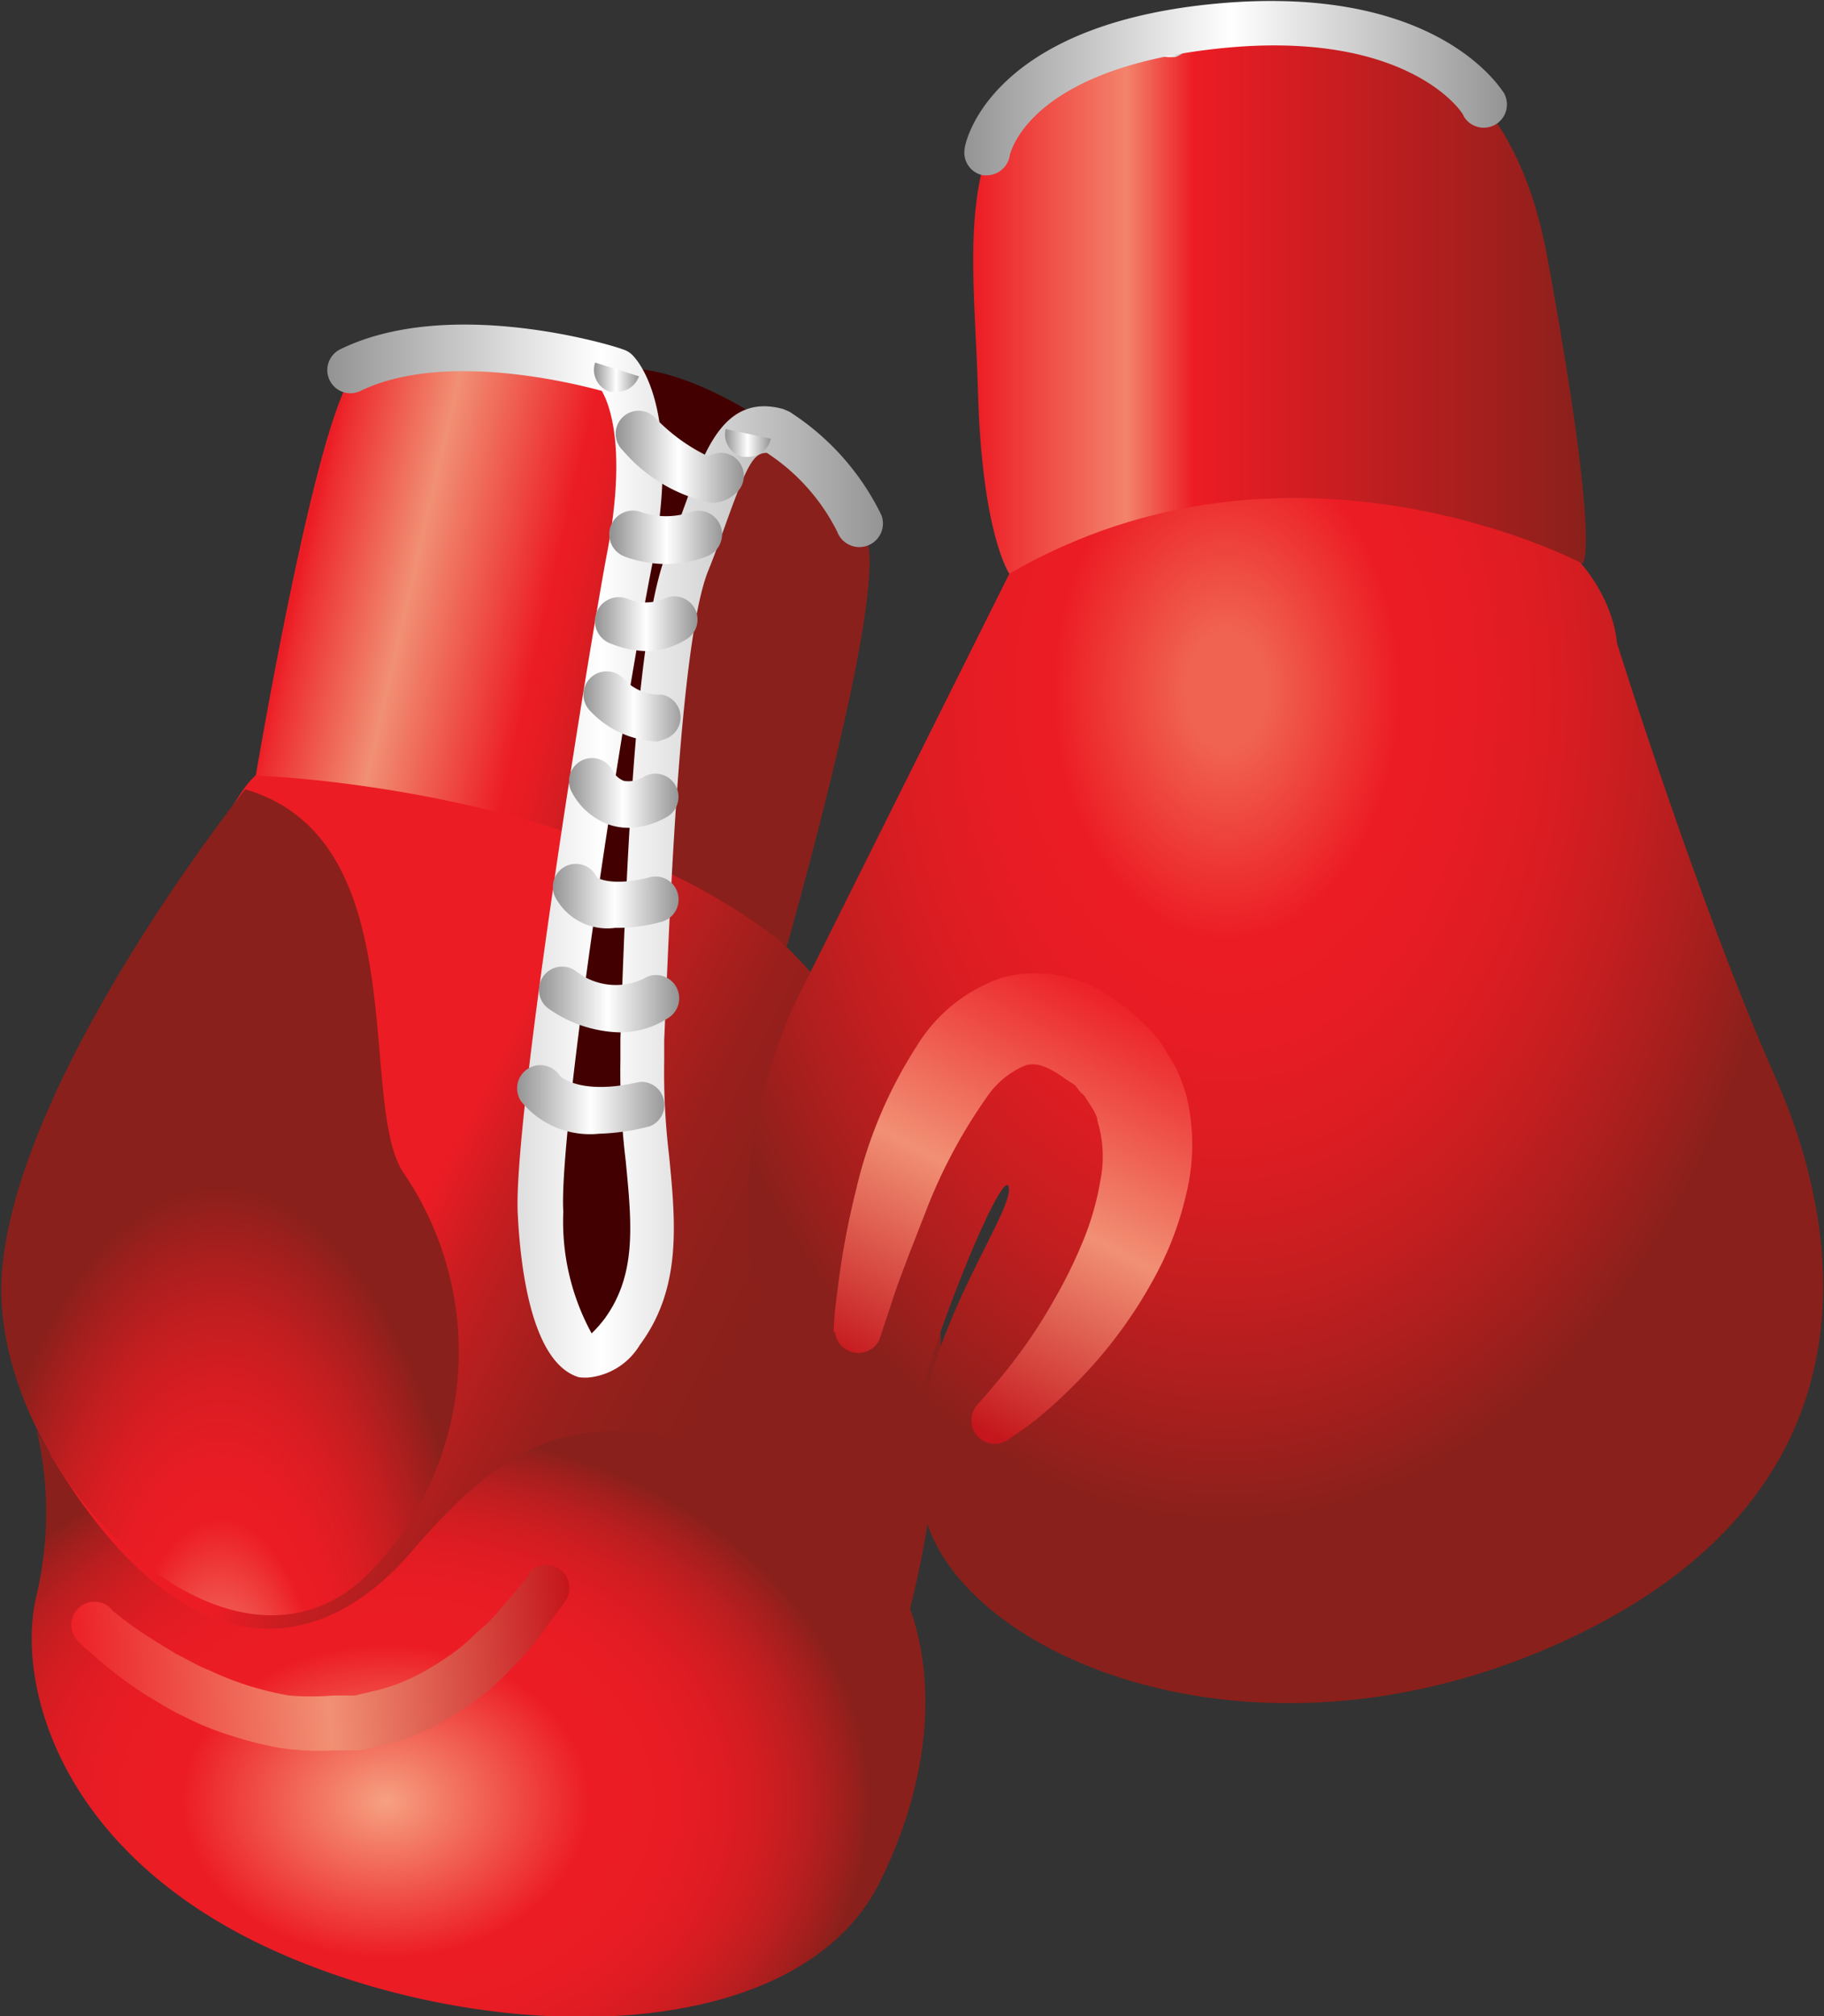
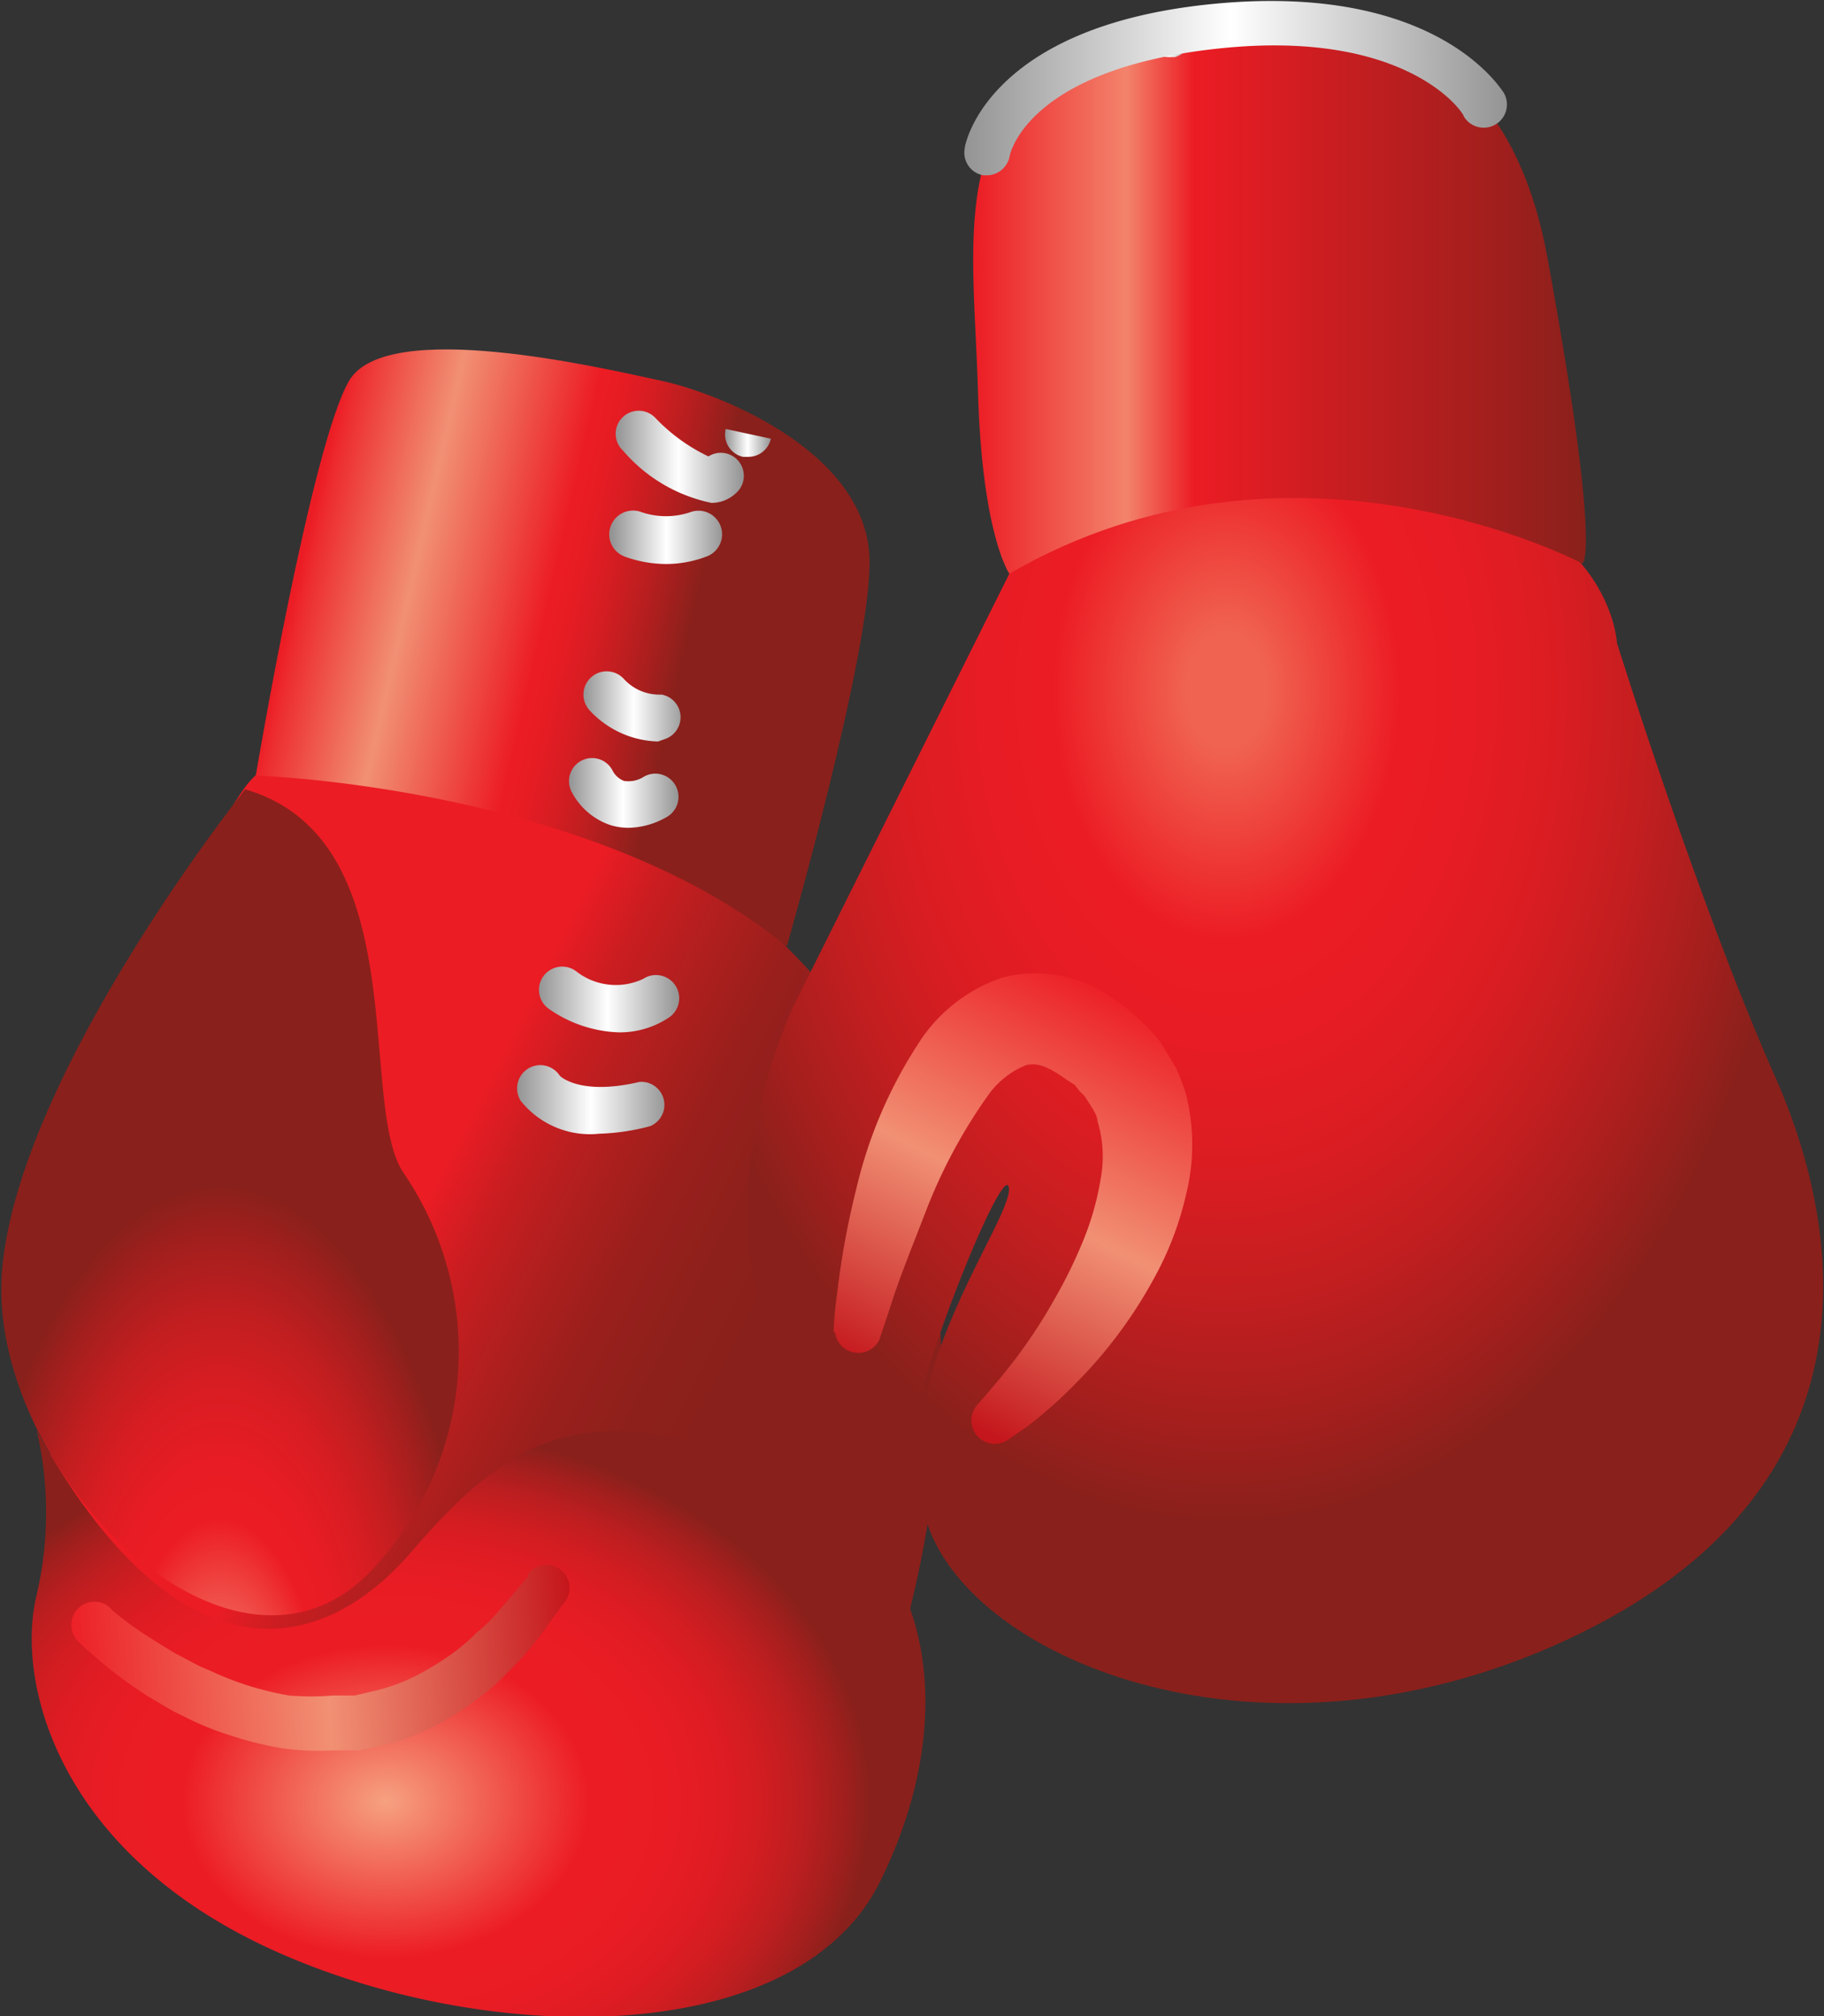
<svg xmlns="http://www.w3.org/2000/svg" xmlns:xlink="http://www.w3.org/1999/xlink" viewBox="0 0 41.22 45.54">
  <rect x="0" y="0" width="41.22" height="45.54" fill="#333333" stroke="none" />
  <defs>
    <style>.cls-1{isolation:isolate;}.cls-2{fill:url(#linear-gradient);}.cls-3{fill:url(#radial-gradient);}.cls-4{fill:url(#radial-gradient-2);}.cls-5{fill:url(#linear-gradient-2);}.cls-6{fill:url(#radial-gradient-3);}.cls-7{fill:url(#linear-gradient-3);}.cls-8,.cls-9{mix-blend-mode:lighten;}.cls-8{fill:url(#linear-gradient-4);}.cls-9{fill:url(#linear-gradient-5);}.cls-10{fill:#430000;}.cls-11{fill:url(#linear-gradient-6);}.cls-12{fill:url(#linear-gradient-7);}.cls-13{fill:url(#linear-gradient-8);}.cls-14{fill:url(#linear-gradient-9);}.cls-15{fill:url(#linear-gradient-10);}.cls-16{fill:url(#linear-gradient-11);}.cls-17{fill:url(#linear-gradient-12);}.cls-18{fill:url(#linear-gradient-13);}.cls-19{fill:url(#linear-gradient-14);}.cls-20{fill:url(#linear-gradient-15);}.cls-21{fill:url(#linear-gradient-16);}.cls-22{fill:url(#linear-gradient-17);}.cls-23{fill:url(#linear-gradient-18);}.cls-24{fill:url(#linear-gradient-19);}</style>
    <linearGradient id="linear-gradient" x1="305.21" y1="413.95" x2="286.21" y2="404.27" gradientUnits="userSpaceOnUse">
      <stop offset="0.2" stop-color="#8a201b" />
      <stop offset="0.27" stop-color="#8e201b" />
      <stop offset="0.35" stop-color="#9a1f1c" />
      <stop offset="0.42" stop-color="#ae1f1e" />
      <stop offset="0.5" stop-color="#c91d21" />
      <stop offset="0.57" stop-color="#ec1c24" />
    </linearGradient>
    <radialGradient id="radial-gradient" cx="290.44" cy="-3950.92" r="5.87" gradientTransform="translate(0 8834.85) scale(1 2.13)" gradientUnits="userSpaceOnUse">
      <stop offset="0" stop-color="#f7a789" />
      <stop offset="0.4" stop-color="#ec1c24" />
      <stop offset="0.51" stop-color="#e71c24" />
      <stop offset="0.64" stop-color="#d81d22" />
      <stop offset="0.78" stop-color="#c01e20" />
      <stop offset="0.92" stop-color="#9f1f1d" />
      <stop offset="1" stop-color="#8a201b" />
    </radialGradient>
    <radialGradient id="radial-gradient-2" cx="294.18" cy="2881.86" r="10.94" gradientTransform="translate(0 -1798.31) scale(1 0.77)" gradientUnits="userSpaceOnUse">
      <stop offset="0" stop-color="#f6a181" />
      <stop offset="0.42" stop-color="#ec1c24" />
      <stop offset="0.58" stop-color="#e91c24" />
      <stop offset="0.69" stop-color="#e01c23" />
      <stop offset="0.78" stop-color="#d11d21" />
      <stop offset="0.87" stop-color="#bb1e20" />
      <stop offset="0.95" stop-color="#9f1f1d" />
      <stop offset="1" stop-color="#8a201b" />
    </radialGradient>
    <linearGradient id="linear-gradient-2" x1="305.87" y1="395.95" x2="292.11" y2="392.77" gradientUnits="userSpaceOnUse">
      <stop offset="0.36" stop-color="#8a201b" />
      <stop offset="0.37" stop-color="#90201c" />
      <stop offset="0.44" stop-color="#b81e1f" />
      <stop offset="0.5" stop-color="#d41d22" />
      <stop offset="0.55" stop-color="#e61c23" />
      <stop offset="0.59" stop-color="#ec1c24" />
      <stop offset="0.81" stop-color="#f19074" />
      <stop offset="0.97" stop-color="#ed2c2f" />
      <stop offset="0.99" stop-color="#ec1c24" />
    </linearGradient>
    <radialGradient id="radial-gradient-3" cx="313.17" cy="-2090.27" r="13.04" gradientTransform="translate(0 3405.64) scale(1 1.44)" gradientUnits="userSpaceOnUse">
      <stop offset="0.07" stop-color="#f06350" />
      <stop offset="0.3" stop-color="#ec1c24" />
      <stop offset="0.43" stop-color="#e71c24" />
      <stop offset="0.58" stop-color="#da1d22" />
      <stop offset="0.73" stop-color="#c31e20" />
      <stop offset="0.89" stop-color="#a31f1d" />
      <stop offset="1" stop-color="#8a201b" />
    </radialGradient>
    <linearGradient id="linear-gradient-3" x1="307.46" y1="386.74" x2="321.3" y2="386.74" gradientUnits="userSpaceOnUse">
      <stop offset="0" stop-color="#ec1c24" />
      <stop offset="0.25" stop-color="#f3836c" />
      <stop offset="0.36" stop-color="#ec1c24" />
      <stop offset="1" stop-color="#8a201b" />
    </linearGradient>
    <linearGradient id="linear-gradient-4" x1="310.83" y1="402.39" x2="306.06" y2="411.66" gradientUnits="userSpaceOnUse">
      <stop offset="0" stop-color="#ec1c24" />
      <stop offset="0.51" stop-color="#f19074" />
      <stop offset="0.91" stop-color="#cc2c2c" />
      <stop offset="0.99" stop-color="#c4161c" />
    </linearGradient>
    <linearGradient id="linear-gradient-5" x1="286.93" y1="418.11" x2="298.52" y2="417.33" xlink:href="#linear-gradient-4" />
    <linearGradient id="linear-gradient-6" x1="292.89" y1="399.24" x2="305.44" y2="399.24" gradientUnits="userSpaceOnUse">
      <stop offset="0" stop-color="#949494" />
      <stop offset="0.49" stop-color="#fff" />
      <stop offset="1" stop-color="#949494" />
    </linearGradient>
    <linearGradient id="linear-gradient-7" x1="297.15" y1="404.88" x2="300.55" y2="404.88" xlink:href="#linear-gradient-6" />
    <linearGradient id="linear-gradient-8" x1="297.64" y1="402.62" x2="300.8" y2="402.62" xlink:href="#linear-gradient-6" />
    <linearGradient id="linear-gradient-9" x1="297.96" y1="400.28" x2="300.8" y2="400.28" xlink:href="#linear-gradient-6" />
    <linearGradient id="linear-gradient-10" x1="298.33" y1="397.96" x2="300.8" y2="397.96" xlink:href="#linear-gradient-6" />
    <linearGradient id="linear-gradient-11" x1="298.65" y1="396" x2="300.97" y2="396" xlink:href="#linear-gradient-6" />
    <linearGradient id="linear-gradient-12" x1="298.93" y1="394.16" x2="301.23" y2="394.16" xlink:href="#linear-gradient-6" />
    <linearGradient id="linear-gradient-13" x1="299.29" y1="392.19" x2="301.81" y2="392.19" xlink:href="#linear-gradient-6" />
    <linearGradient id="linear-gradient-14" x1="299.39" y1="390.37" x2="302.26" y2="390.37" xlink:href="#linear-gradient-6" />
    <linearGradient id="linear-gradient-15" x1="301.85" y1="390.03" x2="302.88" y2="390.03" xlink:href="#linear-gradient-6" />
    <linearGradient id="linear-gradient-16" x1="298.89" y1="388.55" x2="299.9" y2="388.55" xlink:href="#linear-gradient-6" />
    <linearGradient id="linear-gradient-17" x1="311.36" y1="381.02" x2="312.39" y2="381.02" xlink:href="#linear-gradient-6" />
    <linearGradient id="linear-gradient-18" x1="314.04" y1="380.65" x2="315.04" y2="380.65" xlink:href="#linear-gradient-6" />
    <linearGradient id="linear-gradient-19" x1="307.26" y1="382.01" x2="319.53" y2="382.01" xlink:href="#linear-gradient-6" />
  </defs>
  <title>boxing2</title>
  <g class="cls-1">
    <g id="Layer_1" data-name="Layer 1">
      <path class="cls-2" d="M305.47,418.24s2.55-6.66.39-12.87-12.69-10.63-14.89-7.51-6.53,16.07-3.07,19.46S305.47,418.24,305.47,418.24Z" transform="translate(-285.46 -380.04)" />
      <path class="cls-3" d="M291,397.87s-5.09,6.38-5.49,10.83,5.16,10.2,8.36,6.8a7.17,7.17,0,0,0,.72-8.95C293.51,405,294.89,399,291,397.87Z" transform="translate(-285.46 -380.04)" />
      <path class="cls-4" d="M286.29,412.35a8.23,8.23,0,0,1,0,3.71c-.48,1.92.43,5.77,5.27,8s11.89,2.29,13.78-1.5,1.29-8-2.68-9.47-5.62-.65-7.9,2S289.25,417.76,286.29,412.35Z" transform="translate(-285.46 -380.04)" />
      <path class="cls-5" d="M291.24,397.56s7.57.23,12,3.86c0,0,1.94-6.77,1.87-8.78-.09-2.41-3.4-3.72-4.71-4s-6.2-1.44-7.05,0S291.24,397.56,291.24,397.56Z" transform="translate(-285.46 -380.04)" />
      <path class="cls-6" d="M308.27,393l-4.89,9.79s-2,4.24-.44,7.51,3.13,3.51,3.13,2.29,2.11-6.45,2.19-5.71-2.88,4.49-1.84,7.59,7.58,5.8,14.45,2.61,6.44-8.81,4.7-12.73-3.57-9.79-3.57-9.79-.15-3.49-5.92-3.75C309.77,390.49,308.27,393,308.27,393Z" transform="translate(-285.46 -380.04)" />
      <path class="cls-7" d="M308.27,393s-.62-.88-.71-4.14-.72-6.49,2.55-7.53,9.08-2.26,10.32,4.53.79,6.91.79,6.91S314.66,389.29,308.27,393Z" transform="translate(-285.46 -380.04)" />
      <path class="cls-8" d="M304.3,410.14s0-.34.08-.9a18.36,18.36,0,0,1,.43-2.34,10.29,10.29,0,0,1,1.38-3.25,3.62,3.62,0,0,1,1.93-1.53,3,3,0,0,1,2.63.58l.2.13.26.24a4,4,0,0,1,.48.52l.34.56a5.22,5.22,0,0,1,.23.6,4.67,4.67,0,0,1,0,2.29,7.22,7.22,0,0,1-.69,1.82,10.42,10.42,0,0,1-1.81,2.44,10.46,10.46,0,0,1-.78.72,5.56,5.56,0,0,1-.55.41l-.2.14a.53.53,0,0,1-.69-.79l0,0s.2-.22.54-.63a11.85,11.85,0,0,0,1.22-1.78,10.75,10.75,0,0,0,.62-1.26,6.36,6.36,0,0,0,.41-1.42,2.73,2.73,0,0,0-.07-1.33c0-.09-.06-.19-.11-.28l-.16-.25c-.05-.08-.12-.11-.16-.18l-.08-.1-.2-.13c-.46-.33-.68-.37-.9-.32a1.94,1.94,0,0,0-.88.71,11.81,11.81,0,0,0-1.39,2.6c-.33.85-.62,1.57-.78,2.09l-.27.81a.53.53,0,0,1-1-.18Z" transform="translate(-285.46 -380.04)" />
      <path class="cls-9" d="M288,416.42s.13.11.37.29.62.42,1.07.69c.23.11.48.27.75.37a6.88,6.88,0,0,0,.86.34,7.1,7.1,0,0,0,.94.23,5.82,5.82,0,0,0,1,0l.49,0,.47-.11a4.24,4.24,0,0,0,.88-.32,6.33,6.33,0,0,0,.77-.46,4.26,4.26,0,0,0,.63-.53,3.54,3.54,0,0,0,.5-.49l.36-.42.31-.37,0-.05a.52.52,0,0,1,.82.64l-.32.43a6.83,6.83,0,0,1-.91,1.1,5.24,5.24,0,0,1-.73.65,7.32,7.32,0,0,1-.93.6,5.42,5.42,0,0,1-1.12.43l-.6.14-.62,0a5.85,5.85,0,0,1-1.23-.06,8.21,8.21,0,0,1-1.13-.29,6.39,6.39,0,0,1-1-.41c-.31-.14-.58-.32-.84-.47a9.63,9.63,0,0,1-1.14-.85l-.31-.27-.1-.1a.52.52,0,0,1,.71-.77Z" transform="translate(-285.46 -380.04)" />
-       <path class="cls-10" d="M299.41,388.37a5.38,5.38,0,0,1,.45,3.68c-.52,2-3.51,17.63-1.49,18.48s1.74-4.31,1.65-5.62.37-10.95,1-12.23,1.13-3.6,2-2.93S301.31,388.21,299.41,388.37Z" transform="translate(-285.46 -380.04)" />
-       <path class="cls-11" d="M298.82,411.15a1,1,0,0,1-.28,0c-1.06-.32-1.32-2.45-1.38-3.7-.1-2,1.42-11.63,2-14.82.49-2.48.06-3.48-.1-3.76-.7-.19-3.59-.9-5.45,0a.52.52,0,1,1-.46-.94c2.49-1.22,6.22-.07,6.38,0a.52.52,0,0,1,.2.11c.12.11,1.17,1.19.46,4.8s-2.11,12.82-2,14.57a5.27,5.27,0,0,0,.64,2.75,2.86,2.86,0,0,0,.3-.34c.72-1,.61-2.12.47-3.56a16.69,16.69,0,0,1-.12-2.28l0-.46c.15-4.54.39-9.39,1.05-11,.17-.4.3-.78.43-1.13.43-1.21.89-2.47,2.2-2.11l.14.06a5.76,5.76,0,0,1,2.08,2.34.52.52,0,0,1-1,.37,4.57,4.57,0,0,0-1.59-1.78c-.28,0-.42.2-.88,1.47-.13.36-.27.76-.44,1.18-.67,1.63-.89,8.16-1,10.62l0,.46a15.88,15.88,0,0,0,.11,2.14c.15,1.53.29,3-.66,4.28A1.53,1.53,0,0,1,298.82,411.15Z" transform="translate(-285.46 -380.04)" />
      <path class="cls-12" d="M299,405.65a2,2,0,0,1-1.77-.74.52.52,0,0,1,.88-.57s.44.46,1.8.14a.52.52,0,0,1,.24,1A5,5,0,0,1,299,405.65Z" transform="translate(-285.46 -380.04)" />
      <path class="cls-13" d="M299.44,403.36a2.92,2.92,0,0,1-1.59-.54.52.52,0,0,1,.63-.84h0a1.45,1.45,0,0,0,1.52.17.52.52,0,0,1,.57.88A2,2,0,0,1,299.44,403.36Z" transform="translate(-285.46 -380.04)" />
-       <path class="cls-14" d="M299.36,401a1.33,1.33,0,0,1-1.36-.71.52.52,0,0,1,.95-.43s.3.22,1.18,0a.52.52,0,1,1,.29,1A3.86,3.86,0,0,1,299.36,401Z" transform="translate(-285.46 -380.04)" />
      <path class="cls-15" d="M299.66,398.74a1.37,1.37,0,0,1-.43-.07,1.54,1.54,0,0,1-.86-.76.52.52,0,0,1,.94-.45.49.49,0,0,0,.25.22.65.65,0,0,0,.46-.1.52.52,0,0,1,.5.92A1.8,1.8,0,0,1,299.66,398.74Z" transform="translate(-285.46 -380.04)" />
      <path class="cls-16" d="M300.33,396.79a2.18,2.18,0,0,1-1.56-.72.52.52,0,0,1,.8-.68,1.09,1.09,0,0,0,.84.34.52.52,0,0,1,.09,1Z" transform="translate(-285.46 -380.04)" />
-       <path class="cls-17" d="M300.12,394.75a2.37,2.37,0,0,1-.88-.18.52.52,0,0,1,.41-1,1.09,1.09,0,0,0,.81,0,.52.52,0,1,1,.48.93A1.77,1.77,0,0,1,300.12,394.75Z" transform="translate(-285.46 -380.04)" />
      <path class="cls-18" d="M300.57,392.78a2.74,2.74,0,0,1-1-.17.52.52,0,0,1,.39-1,1.72,1.72,0,0,0,1.1,0,.52.52,0,0,1,.37,1A2.57,2.57,0,0,1,300.57,392.78Z" transform="translate(-285.46 -380.04)" />
      <path class="cls-19" d="M301.54,391.4a3.58,3.58,0,0,1-2-1.18.52.52,0,1,1,.73-.74,4.07,4.07,0,0,0,1.2.87.52.52,0,0,1,.61.84A.8.8,0,0,1,301.54,391.4Z" transform="translate(-285.46 -380.04)" />
      <path class="cls-20" d="M302.88,389.95a.52.52,0,0,1-.51.41h-.12a.52.52,0,0,1-.39-.63" transform="translate(-285.46 -380.04)" />
-       <path class="cls-21" d="M299.9,388.54a.52.52,0,0,1-.49.35l-.17,0a.52.52,0,0,1-.33-.66" transform="translate(-285.46 -380.04)" />
      <path class="cls-22" d="M312.37,380.69a.52.52,0,0,1-.36.64l-.14,0a.52.52,0,0,1-.5-.38" transform="translate(-285.46 -380.04)" />
      <path class="cls-23" d="M315,380.28a.52.52,0,1,1-1,.43" transform="translate(-285.46 -380.04)" />
      <path class="cls-24" d="M307.78,384h-.1a.52.52,0,0,1-.42-.6c0-.11.53-2.77,5.6-3.27s6.52,1.93,6.58,2a.52.52,0,1,1-.9.54c0-.08-1.28-2-5.58-1.53s-4.67,2.39-4.68,2.41A.53.53,0,0,1,307.78,384Z" transform="translate(-285.46 -380.04)" />
    </g>
  </g>
</svg>